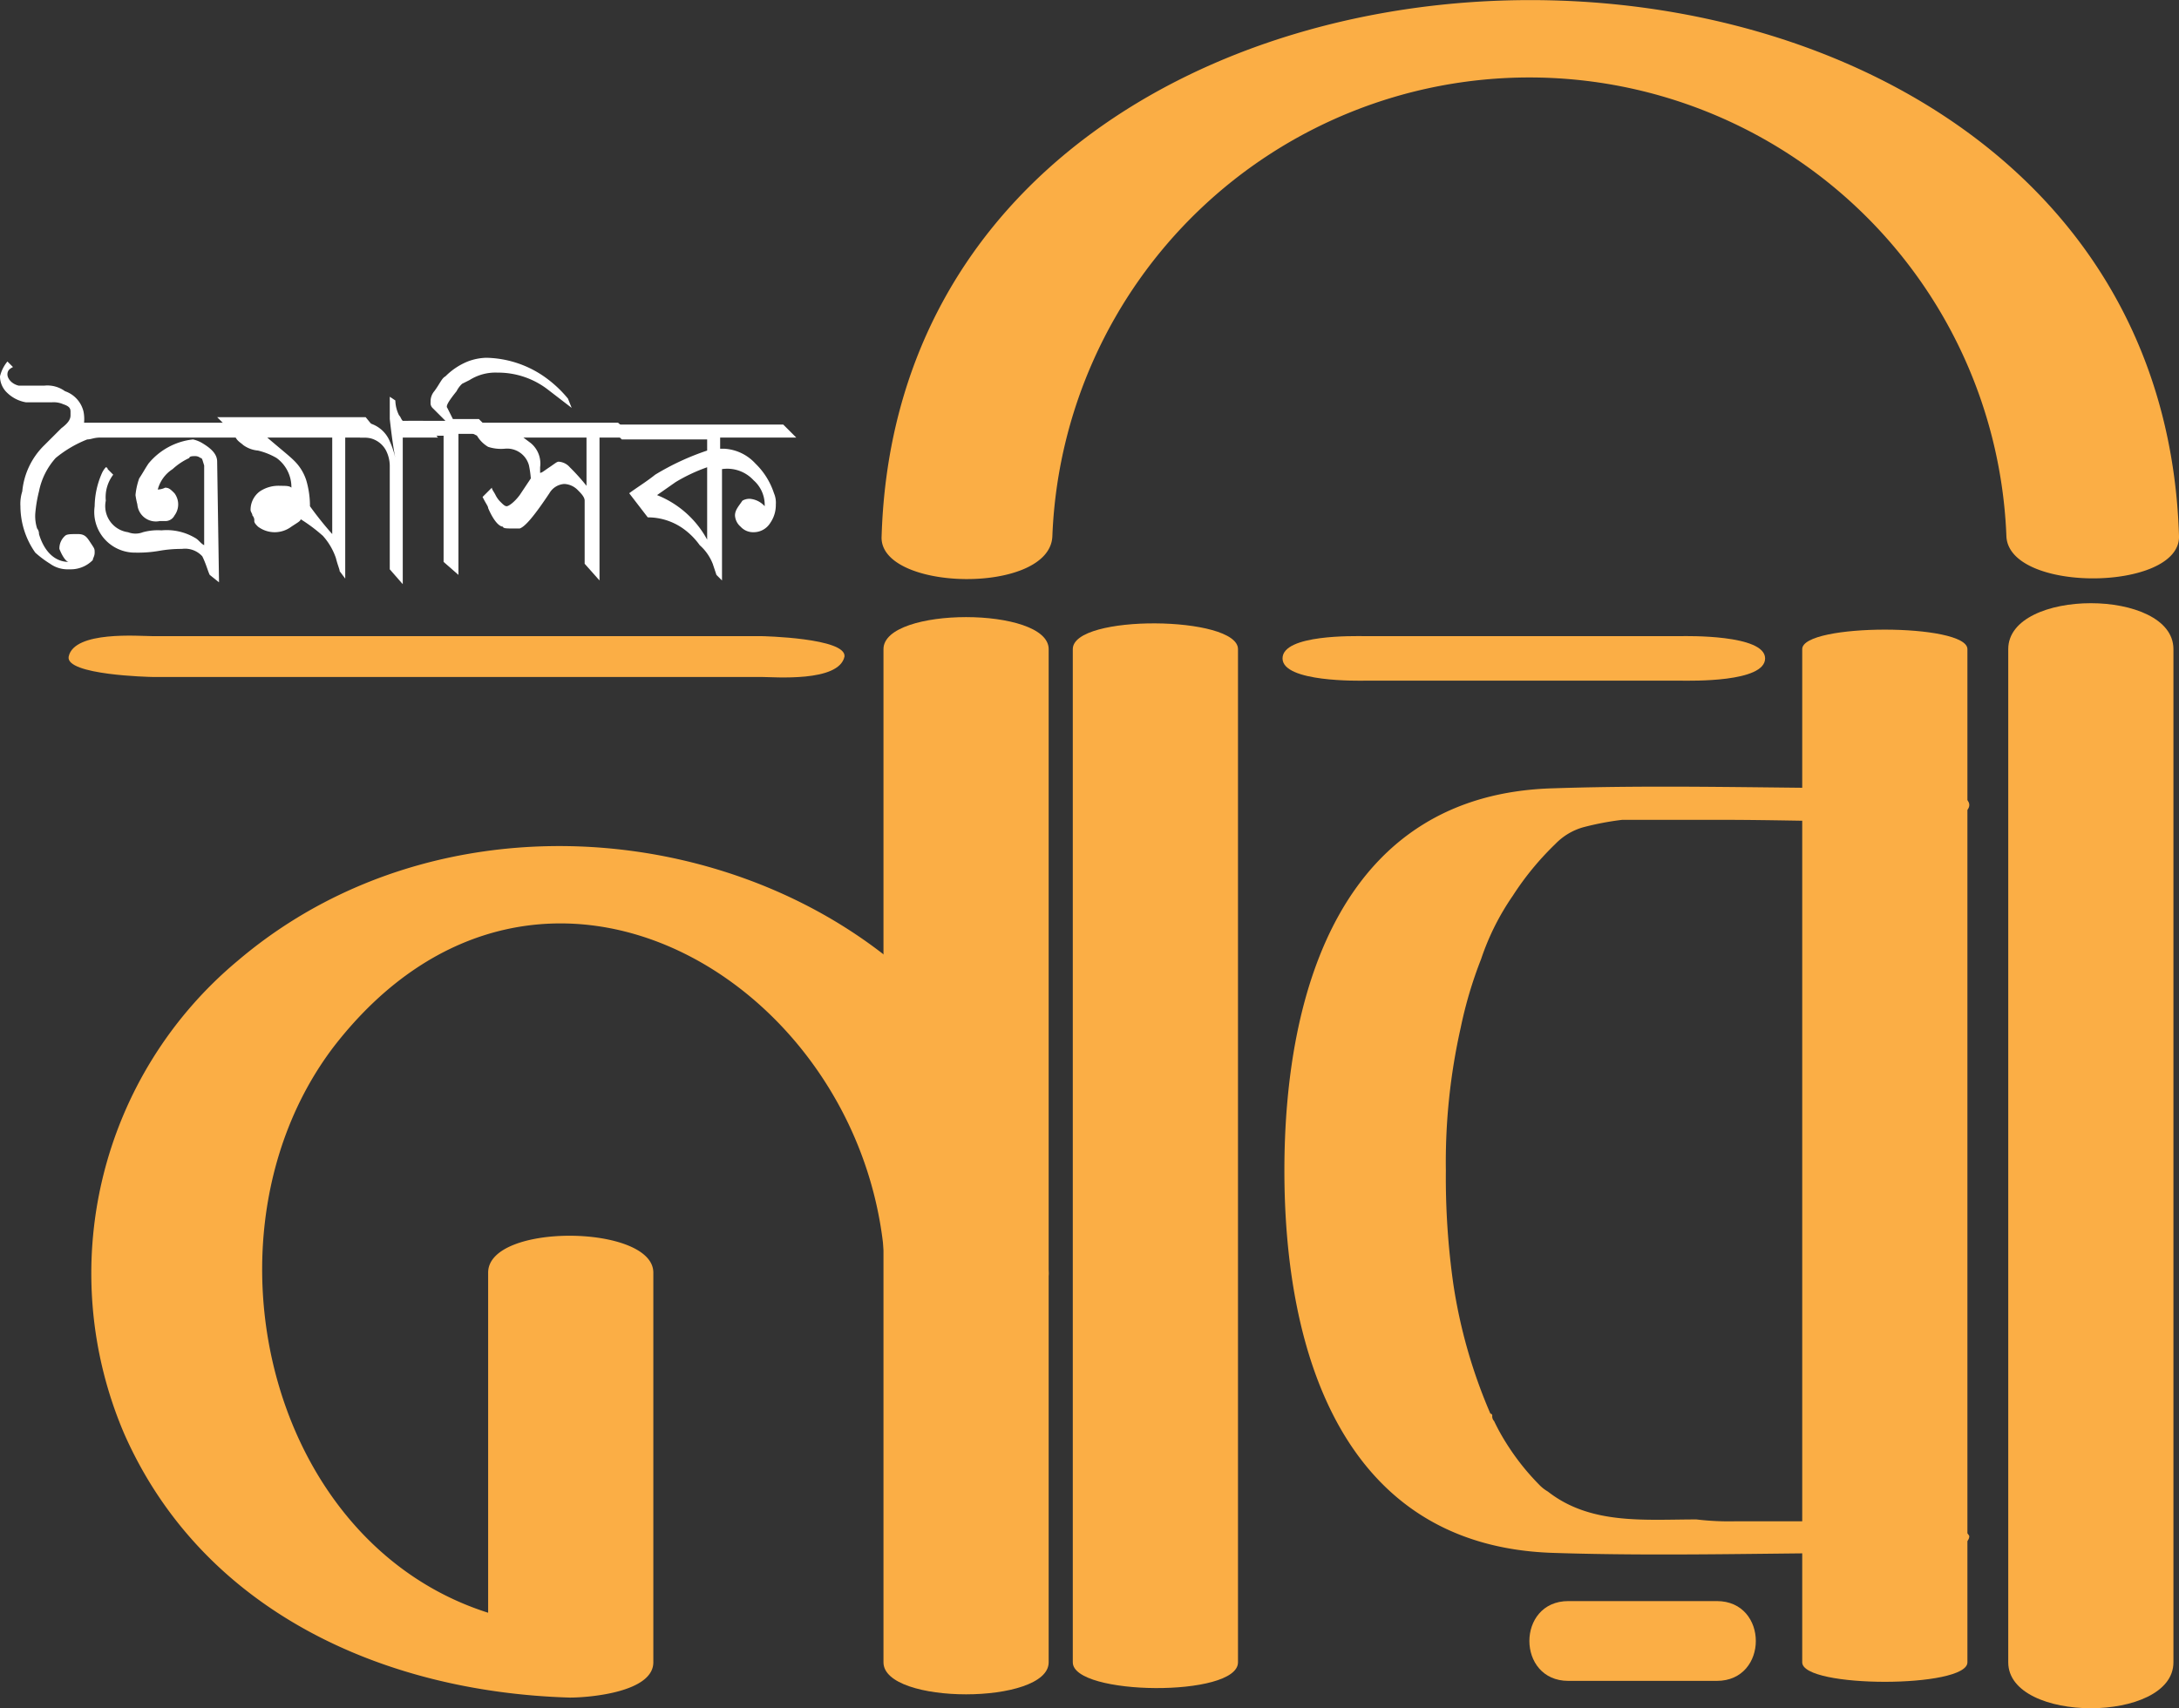
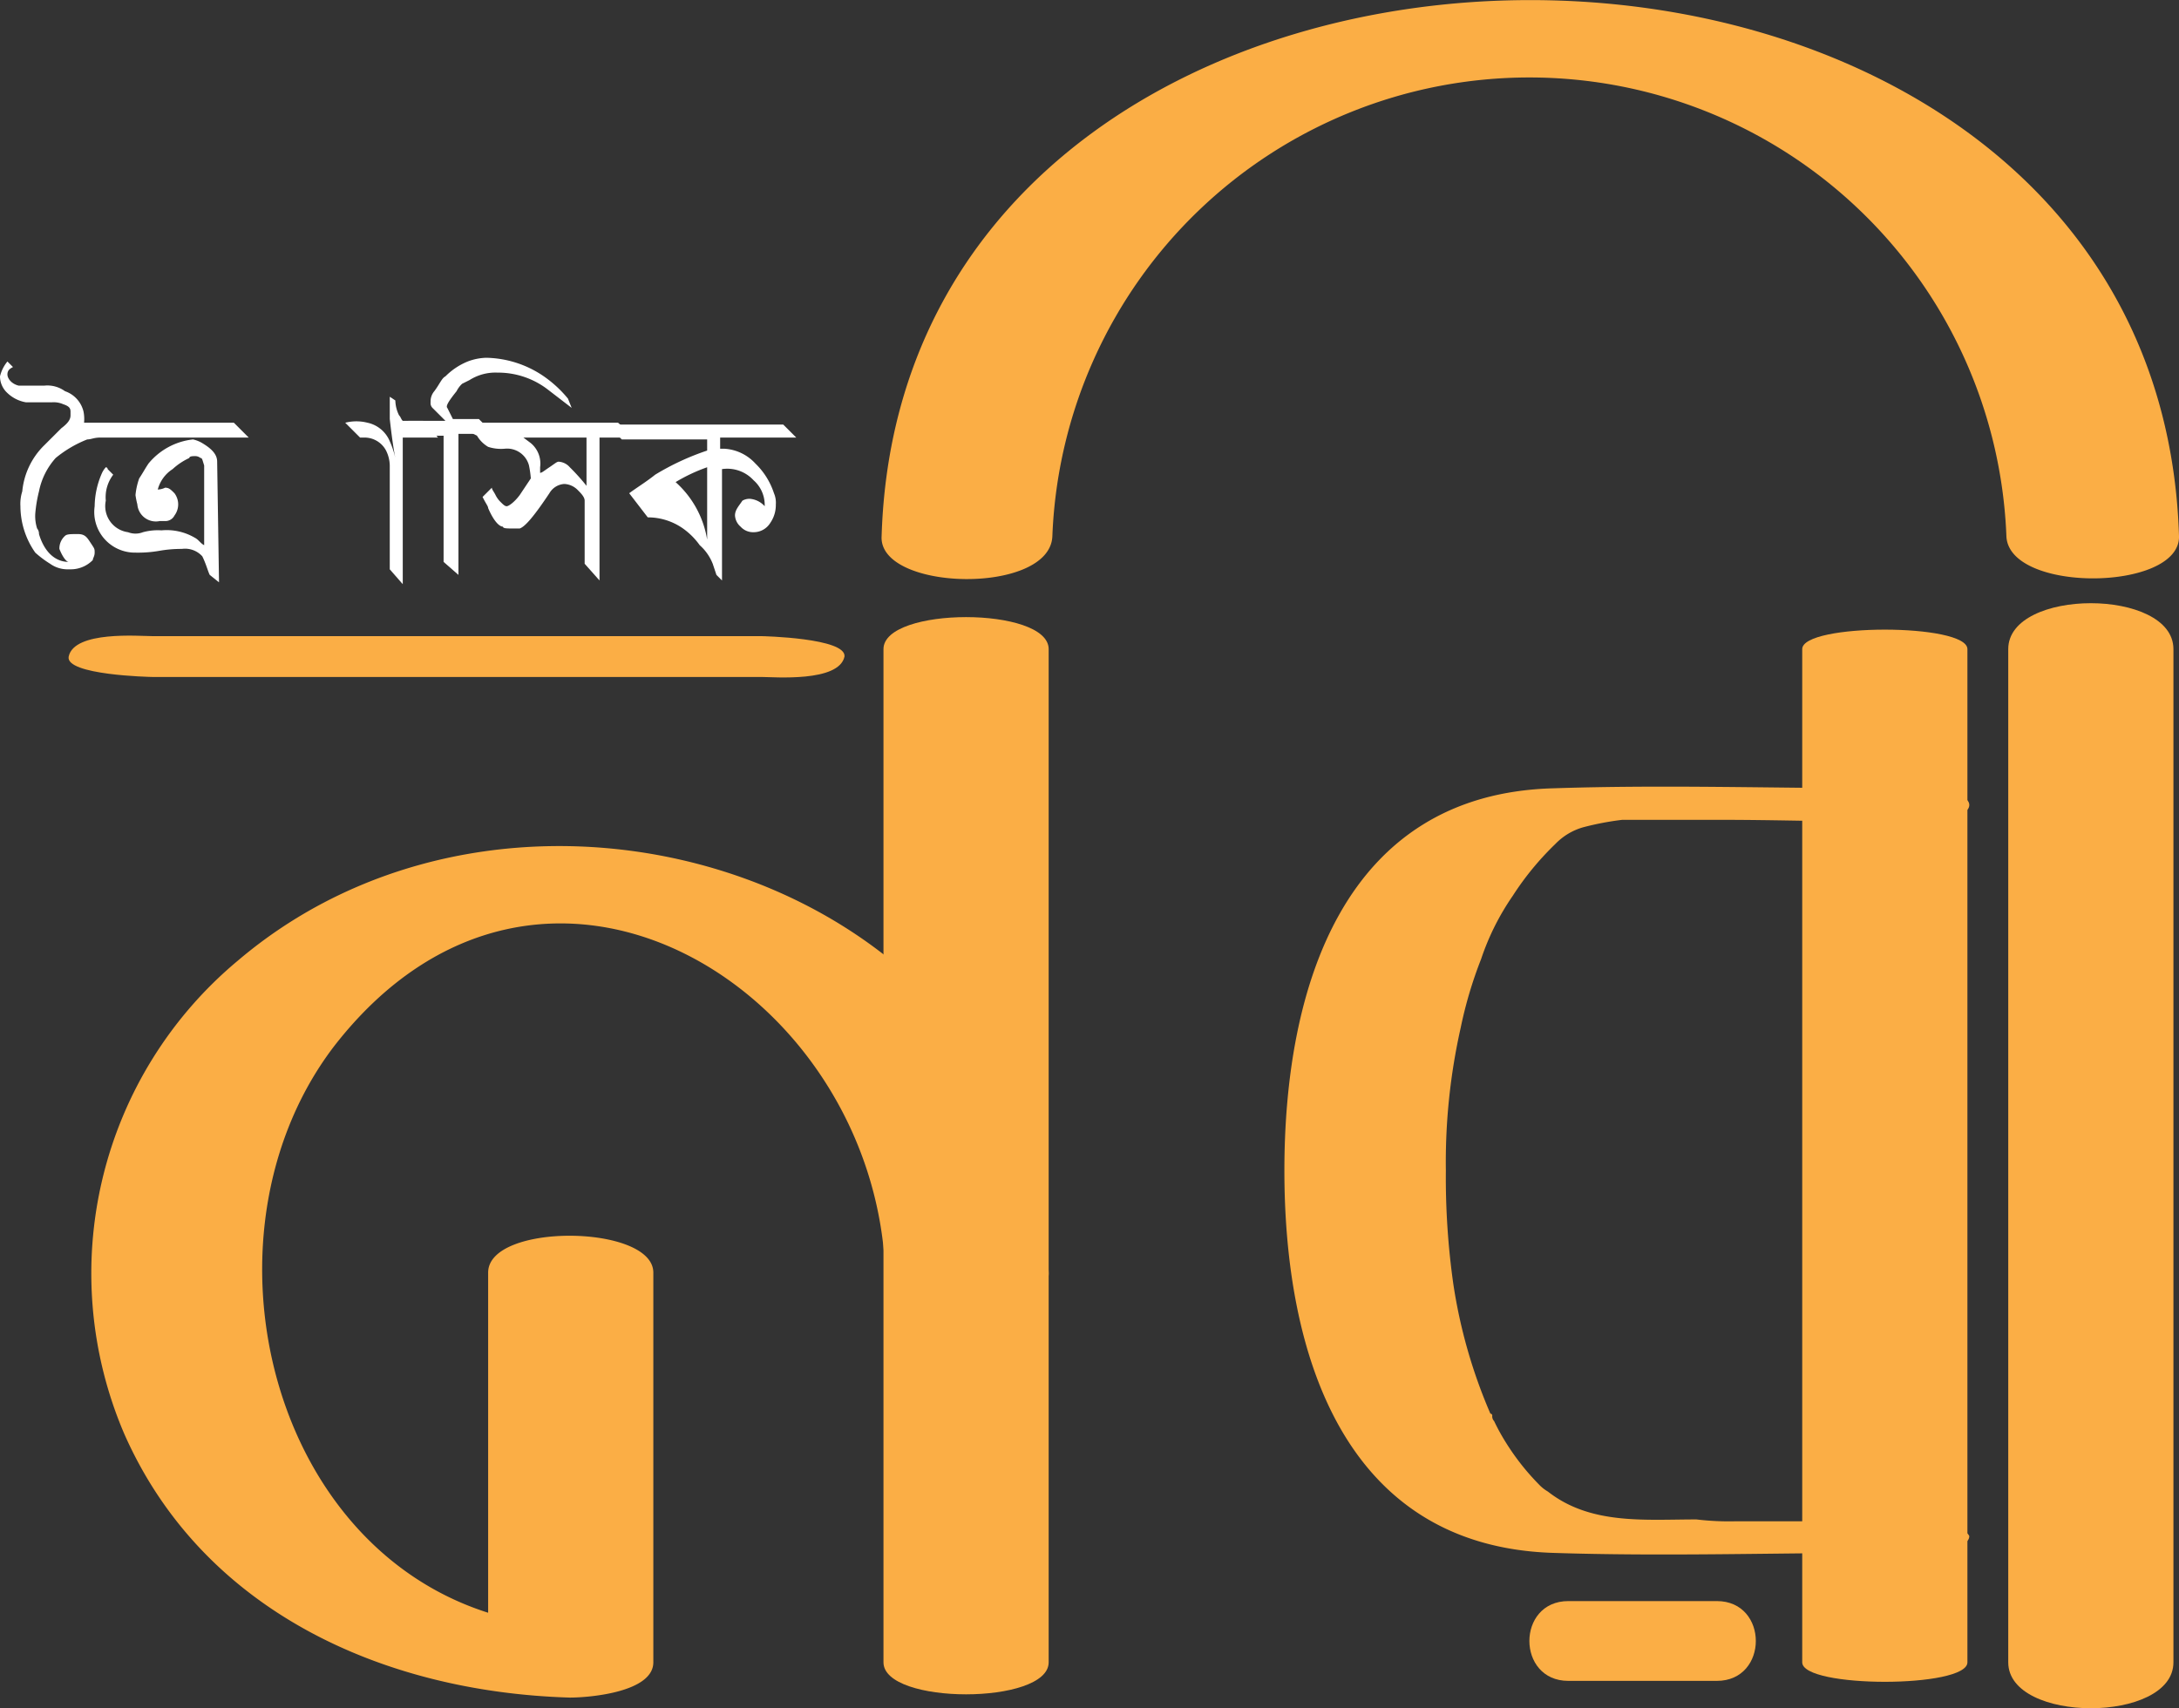
<svg xmlns="http://www.w3.org/2000/svg" id="Layer_1" data-name="Layer 1" viewBox="0 0 117.4 92.05">
  <rect x="0" y="0" width="117.4" height="92.05" fill="#333333" stroke="none" />
  <defs>
    <style>.cls-1{fill:#fff;}.cls-2{fill:#fbae45;}.cls-3{fill:none;}</style>
  </defs>
  <title>logoYellowGold</title>
  <path class="cls-1" d="M244.1,401.1c-.2,0-.4.1-.6.1a6.32,6.32,0,0,0-1.7,1,3.8,3.8,0,0,0-.9,1.8,7.38,7.38,0,0,0-.2,1.2,2.2,2.2,0,0,0,.1.8.44.44,0,0,1,.1.3c.3,1,.9,1.5,1.6,1.5-.1,0-.3-.2-.5-.7a.91.91,0,0,1,.3-.7c.1-.1.3-.1.7-.1s.5.2.7.5.2.3.2.5-.1.3-.1.4a1.66,1.66,0,0,1-1.2.5h-.2a1.61,1.61,0,0,1-.9-.3,5.55,5.55,0,0,1-.8-.6,4.38,4.38,0,0,1-.8-2.5,2.2,2.2,0,0,1,.1-.8,4,4,0,0,1,1.2-2.5l.9-.9c.4-.3.5-.5.5-.7v-.2c0-.2-.1-.3-.4-.4a1.27,1.27,0,0,0-.6-.1h-1.4a1.91,1.91,0,0,1-1-.5,1.22,1.22,0,0,1-.4-.9,2,2,0,0,1,.4-.8l.3.3c-.2.1-.3.2-.3.4s.2.5.6.6h1.4a1.61,1.61,0,0,1,1.1.3,1.54,1.54,0,0,1,1,1.1,2.08,2.08,0,0,1,0,.8Z" transform="translate(-238.8 -377.52)" />
  <path class="cls-1" d="M252.2,401.1h-8.4l-.8-.8h8.4Zm-1.6,7.8-.5-.4c-.1-.2-.2-.6-.4-1a1.25,1.25,0,0,0-1.1-.4,6.82,6.82,0,0,0-1.2.1,6.64,6.64,0,0,1-1.3.1,2.19,2.19,0,0,1-2.2-2.5,4.54,4.54,0,0,1,.4-1.8,1.24,1.24,0,0,1,.2-.3.1.1,0,0,1,.1.1l.3.3a2,2,0,0,0-.4,1.4,1.42,1.42,0,0,0,1.2,1.7,1.1,1.1,0,0,0,.8,0,3.08,3.08,0,0,1,1-.1,3,3,0,0,1,1.8.4c.2.1.3.3.5.4v-4.3c-.1-.3-.1-.4-.2-.4a.44.44,0,0,0-.3-.1c-.1,0-.3,0-.3.1a3.49,3.49,0,0,0-.9.6,1.88,1.88,0,0,0-.8,1.1,1,1,0,0,0,.4-.1c.2,0,.3.1.5.3a1,1,0,0,1,0,1.2.55.55,0,0,1-.5.3h-.3a1,1,0,0,1-1.2-.9,4.33,4.33,0,0,1-.1-.5,3.71,3.71,0,0,1,.2-.9c.2-.3.3-.5.5-.8a3.61,3.61,0,0,1,2.4-1.3,1.69,1.69,0,0,1,.5.2c.5.3.8.6.8,1l.1,6.5Z" transform="translate(-238.8 -377.52)" />
-   <path class="cls-1" d="M259.4,401.1h-2v7.6l-.3-.4c0-.1-.1-.3-.2-.7a3.46,3.46,0,0,0-.7-1.2,8.66,8.66,0,0,0-1.2-.9h0c0,.1-.2.2-.5.4a1.5,1.5,0,0,1-1.8,0c-.1-.1-.2-.2-.2-.3a.37.37,0,0,0-.1-.3c0-.1-.1-.2-.1-.3a1.23,1.23,0,0,1,.5-1,1.8,1.8,0,0,1,1.1-.3c.3,0,.5,0,.6.1a1.94,1.94,0,0,0-.8-1.6,3.68,3.68,0,0,0-1-.4,1.58,1.58,0,0,1-.8-.3c-.1-.1-.3-.2-.4-.4l-.2-.3-.8-.8h8Zm-2.7,5.2v-5.2h-3.5c.7.6,1.2,1,1.4,1.2a2.59,2.59,0,0,1,.7,1.1,4.86,4.86,0,0,1,.2,1.4A18.75,18.75,0,0,0,256.7,406.3Z" transform="translate(-238.8 -377.52)" />
  <path class="cls-1" d="M262.4,401.1h-1.9V409l-.7-.8v-5.6a1.88,1.88,0,0,0-.2-.8,1.31,1.31,0,0,0-1.2-.7h-.2l-.8-.8a2.43,2.43,0,0,1,1.2,0,1.68,1.68,0,0,1,1.2,1,4.65,4.65,0,0,1,.3.9q-.15-.75-.3-2.1v-1.2l.3.2a1.88,1.88,0,0,0,.2.8c.1.1.1.2.2.3h1.1Z" transform="translate(-238.8 -377.52)" />
  <path class="cls-1" d="M269.6,399.5l-1.3-1a4.39,4.39,0,0,0-2.7-.9,2.6,2.6,0,0,0-1.5.4l-.4.2a1.38,1.38,0,0,0-.3.4c-.4.5-.6.8-.5.9l.3.6h1.4l.8.8h-1.9v7.6l-.8-.7V401h-1.1l-.8-.8h2l-.7-.7a.37.37,0,0,1-.1-.3.85.85,0,0,1,.2-.6c.3-.4.4-.7.6-.8a3.6,3.6,0,0,1,1.2-.8,3,3,0,0,1,1-.2,5.66,5.66,0,0,1,3.1,1,6.42,6.42,0,0,1,1.3,1.2Z" transform="translate(-238.8 -377.52)" />
  <path class="cls-1" d="M273,401.1h-1.9v7.7l-.8-.9v-3.4c0-.2-.2-.4-.4-.6a1.08,1.08,0,0,0-.7-.3,1,1,0,0,0-.8.5c-.8,1.2-1.3,1.8-1.6,1.9h-.3c-.4,0-.6,0-.6-.1-.2,0-.5-.3-.8-1,0-.1-.1-.2-.3-.6l.5-.5c0,.1.1.2.2.4a1.38,1.38,0,0,0,.3.4c.1.1.2.2.3.2s.4-.2.7-.6l.6-.9a5.64,5.64,0,0,0-.1-.7,1.22,1.22,0,0,0-1.3-.9,2.22,2.22,0,0,1-.9-.1,1.7,1.7,0,0,1-.6-.6l-.2-.1-.7-.6h8.5Zm-2.6,2.6v-2.6H267l.4.3a1.43,1.43,0,0,1,.5,1.3v.3c.1,0,.2-.1.5-.3s.4-.3.5-.3a.86.86,0,0,1,.6.3A11.15,11.15,0,0,1,270.4,403.7Z" transform="translate(-238.8 -377.52)" />
-   <path class="cls-1" d="M281.7,401.1h-4.1v.6h.2a2.46,2.46,0,0,1,1.7.8,3.91,3.91,0,0,1,1,1.6,1.27,1.27,0,0,1,.1.6,1.69,1.69,0,0,1-.3,1,1.05,1.05,0,0,1-.9.5.91.91,0,0,1-.7-.3.86.86,0,0,1-.3-.6c0-.3.2-.5.4-.8a.76.76,0,0,1,.4-.1,1.2,1.2,0,0,1,.8.4v-.1a1.76,1.76,0,0,0-.6-1.3,1.92,1.92,0,0,0-1.7-.6v6l-.3-.3-.2-.6a2.61,2.61,0,0,0-.7-1,3.82,3.82,0,0,0-.9-.9,3.29,3.29,0,0,0-1.9-.6l-1-1.3c.4-.3.9-.6,1.4-1a13.82,13.82,0,0,1,2.8-1.3v-.6h-4.6l-.8-.8H281Zm-4.8,5.5v-3.9a9.13,9.13,0,0,0-1.7.8l-1,.7A5.29,5.29,0,0,1,276.9,406.6Z" transform="translate(-238.8 -377.52)" />
+   <path class="cls-1" d="M281.7,401.1h-4.1v.6h.2a2.46,2.46,0,0,1,1.7.8,3.91,3.91,0,0,1,1,1.6,1.27,1.27,0,0,1,.1.6,1.69,1.69,0,0,1-.3,1,1.05,1.05,0,0,1-.9.5.91.91,0,0,1-.7-.3.86.86,0,0,1-.3-.6c0-.3.2-.5.4-.8a.76.76,0,0,1,.4-.1,1.2,1.2,0,0,1,.8.4v-.1a1.76,1.76,0,0,0-.6-1.3,1.92,1.92,0,0,0-1.7-.6v6l-.3-.3-.2-.6a2.61,2.61,0,0,0-.7-1,3.82,3.82,0,0,0-.9-.9,3.29,3.29,0,0,0-1.9-.6l-1-1.3c.4-.3.9-.6,1.4-1a13.82,13.82,0,0,1,2.8-1.3v-.6h-4.6l-.8-.8H281Zm-4.8,5.5v-3.9a9.13,9.13,0,0,0-1.7.8A5.29,5.29,0,0,1,276.9,406.6Z" transform="translate(-238.8 -377.52)" />
  <path class="cls-2" d="M295.3,446.1c-.8-21-28.2-30-43.7-16.8a21.94,21.94,0,0,0-6.1,25.5c4.2,9.5,13.9,13.9,24,14.2,1.1,0,4.5-.3,4.5-1.9v-21c0-2.6-8.9-2.7-8.9,0v21c1.5-.6,3-1.3,4.5-1.9-15.5-.6-21.2-20.3-12.8-31.3,11.1-14.3,29.1-3.2,29.7,12.2,0,2.7,8.9,2.6,8.8,0" transform="translate(-238.8 -377.52)" />
  <line class="cls-3" x1="52.1" y1="34.98" x2="52.1" y2="89.58" />
  <path class="cls-2" d="M286.4,412.5v54.6c0,2.3,8.9,2.3,8.9,0V412.5c0-2.3-8.9-2.3-8.9,0" transform="translate(-238.8 -377.52)" />
-   <line class="cls-3" x1="101.5" y1="34.98" x2="101.5" y2="89.58" />
  <path class="cls-2" d="M335.9,412.5v54.6c0,1.4,8.9,1.4,8.9,0V412.5c0-1.4-8.9-1.4-8.9,0" transform="translate(-238.8 -377.52)" />
  <line class="cls-3" x1="112.7" y1="34.98" x2="112.7" y2="89.58" />
  <path class="cls-2" d="M347,412.5v54.6c0,3.3,8.9,3.3,8.9,0V412.5c0-3.3-8.9-3.3-8.9,0" transform="translate(-238.8 -377.52)" />
  <line class="cls-3" x1="41" y1="36.98" x2="8.2" y2="36.98" />
  <path class="cls-2" d="M279.8,411.8H247c-.7,0-4.2-.3-4.5,1.1-.2,1,4.4,1.1,4.5,1.1h32.8c.7,0,4.2.3,4.5-1.1.1-1-4.4-1.1-4.5-1.1" transform="translate(-238.8 -377.52)" />
  <line class="cls-3" x1="90.6" y1="36.98" x2="73.4" y2="36.98" />
-   <path class="cls-2" d="M329.4,411.8H312.3c-.5,0-4.4-.1-4.4,1.2s4.2,1.2,4.4,1.2h17.1c.5,0,4.5.1,4.5-1.2s-4.3-1.2-4.5-1.2" transform="translate(-238.8 -377.52)" />
  <line class="cls-3" x1="62.3" y1="34.98" x2="62.3" y2="89.58" />
-   <path class="cls-2" d="M296.6,412.5v54.6c0,1.8,8.9,1.9,8.9,0V412.5c0-1.8-8.9-1.9-8.9,0" transform="translate(-238.8 -377.52)" />
  <path class="cls-2" d="M295.5,406.4a25.72,25.72,0,0,1,51.4,0c.1,3.1,9.4,3,9.3,0-1.2-38.5-68.7-38.5-69.9,0-.2,3,9.1,3.2,9.2,0" transform="translate(-238.8 -377.52)" />
  <line class="cls-3" x1="86.2" y1="88.98" x2="89.5" y2="88.98" />
  <path class="cls-2" d="M323.3,468.1h8c2.8,0,2.8-4.3,0-4.3h-8c-2.8,0-2.8,4.3,0,4.3" transform="translate(-238.8 -377.52)" />
  <path class="cls-2" d="M340.2,459.5h-7.9a14.77,14.77,0,0,1-2.1-.1c-2.8,0-5.7.3-8-1.5a2.18,2.18,0,0,1-.5-.4,13,13,0,0,1-1.8-2.3,10.91,10.91,0,0,1-.6-1.1.37.37,0,0,1-.1-.3.1.1,0,0,0-.1-.1,28.08,28.08,0,0,1-2-7,40.77,40.77,0,0,1-.4-6.1,33,33,0,0,1,.8-7.7,22.59,22.59,0,0,1,1.1-3.7,13.53,13.53,0,0,1,1.7-3.4,15.6,15.6,0,0,1,2.3-2.8,3.36,3.36,0,0,1,1.5-.9,15.52,15.52,0,0,1,2.1-.4h5.4c2.9,0,5.9.1,8.8.1.6,0,4.5.1,4.5-.9s-4.1-.9-4.5-.9c-6,0-11.9-.2-17.9,0-11.3.3-14.5,10.7-14.5,20.6s3.2,20.2,14.4,20.6c6,.2,12,0,18,0,.6,0,4.5.1,4.5-.9C344.6,459.5,340.6,459.5,340.2,459.5Z" transform="translate(-238.8 -377.52)" />
</svg>